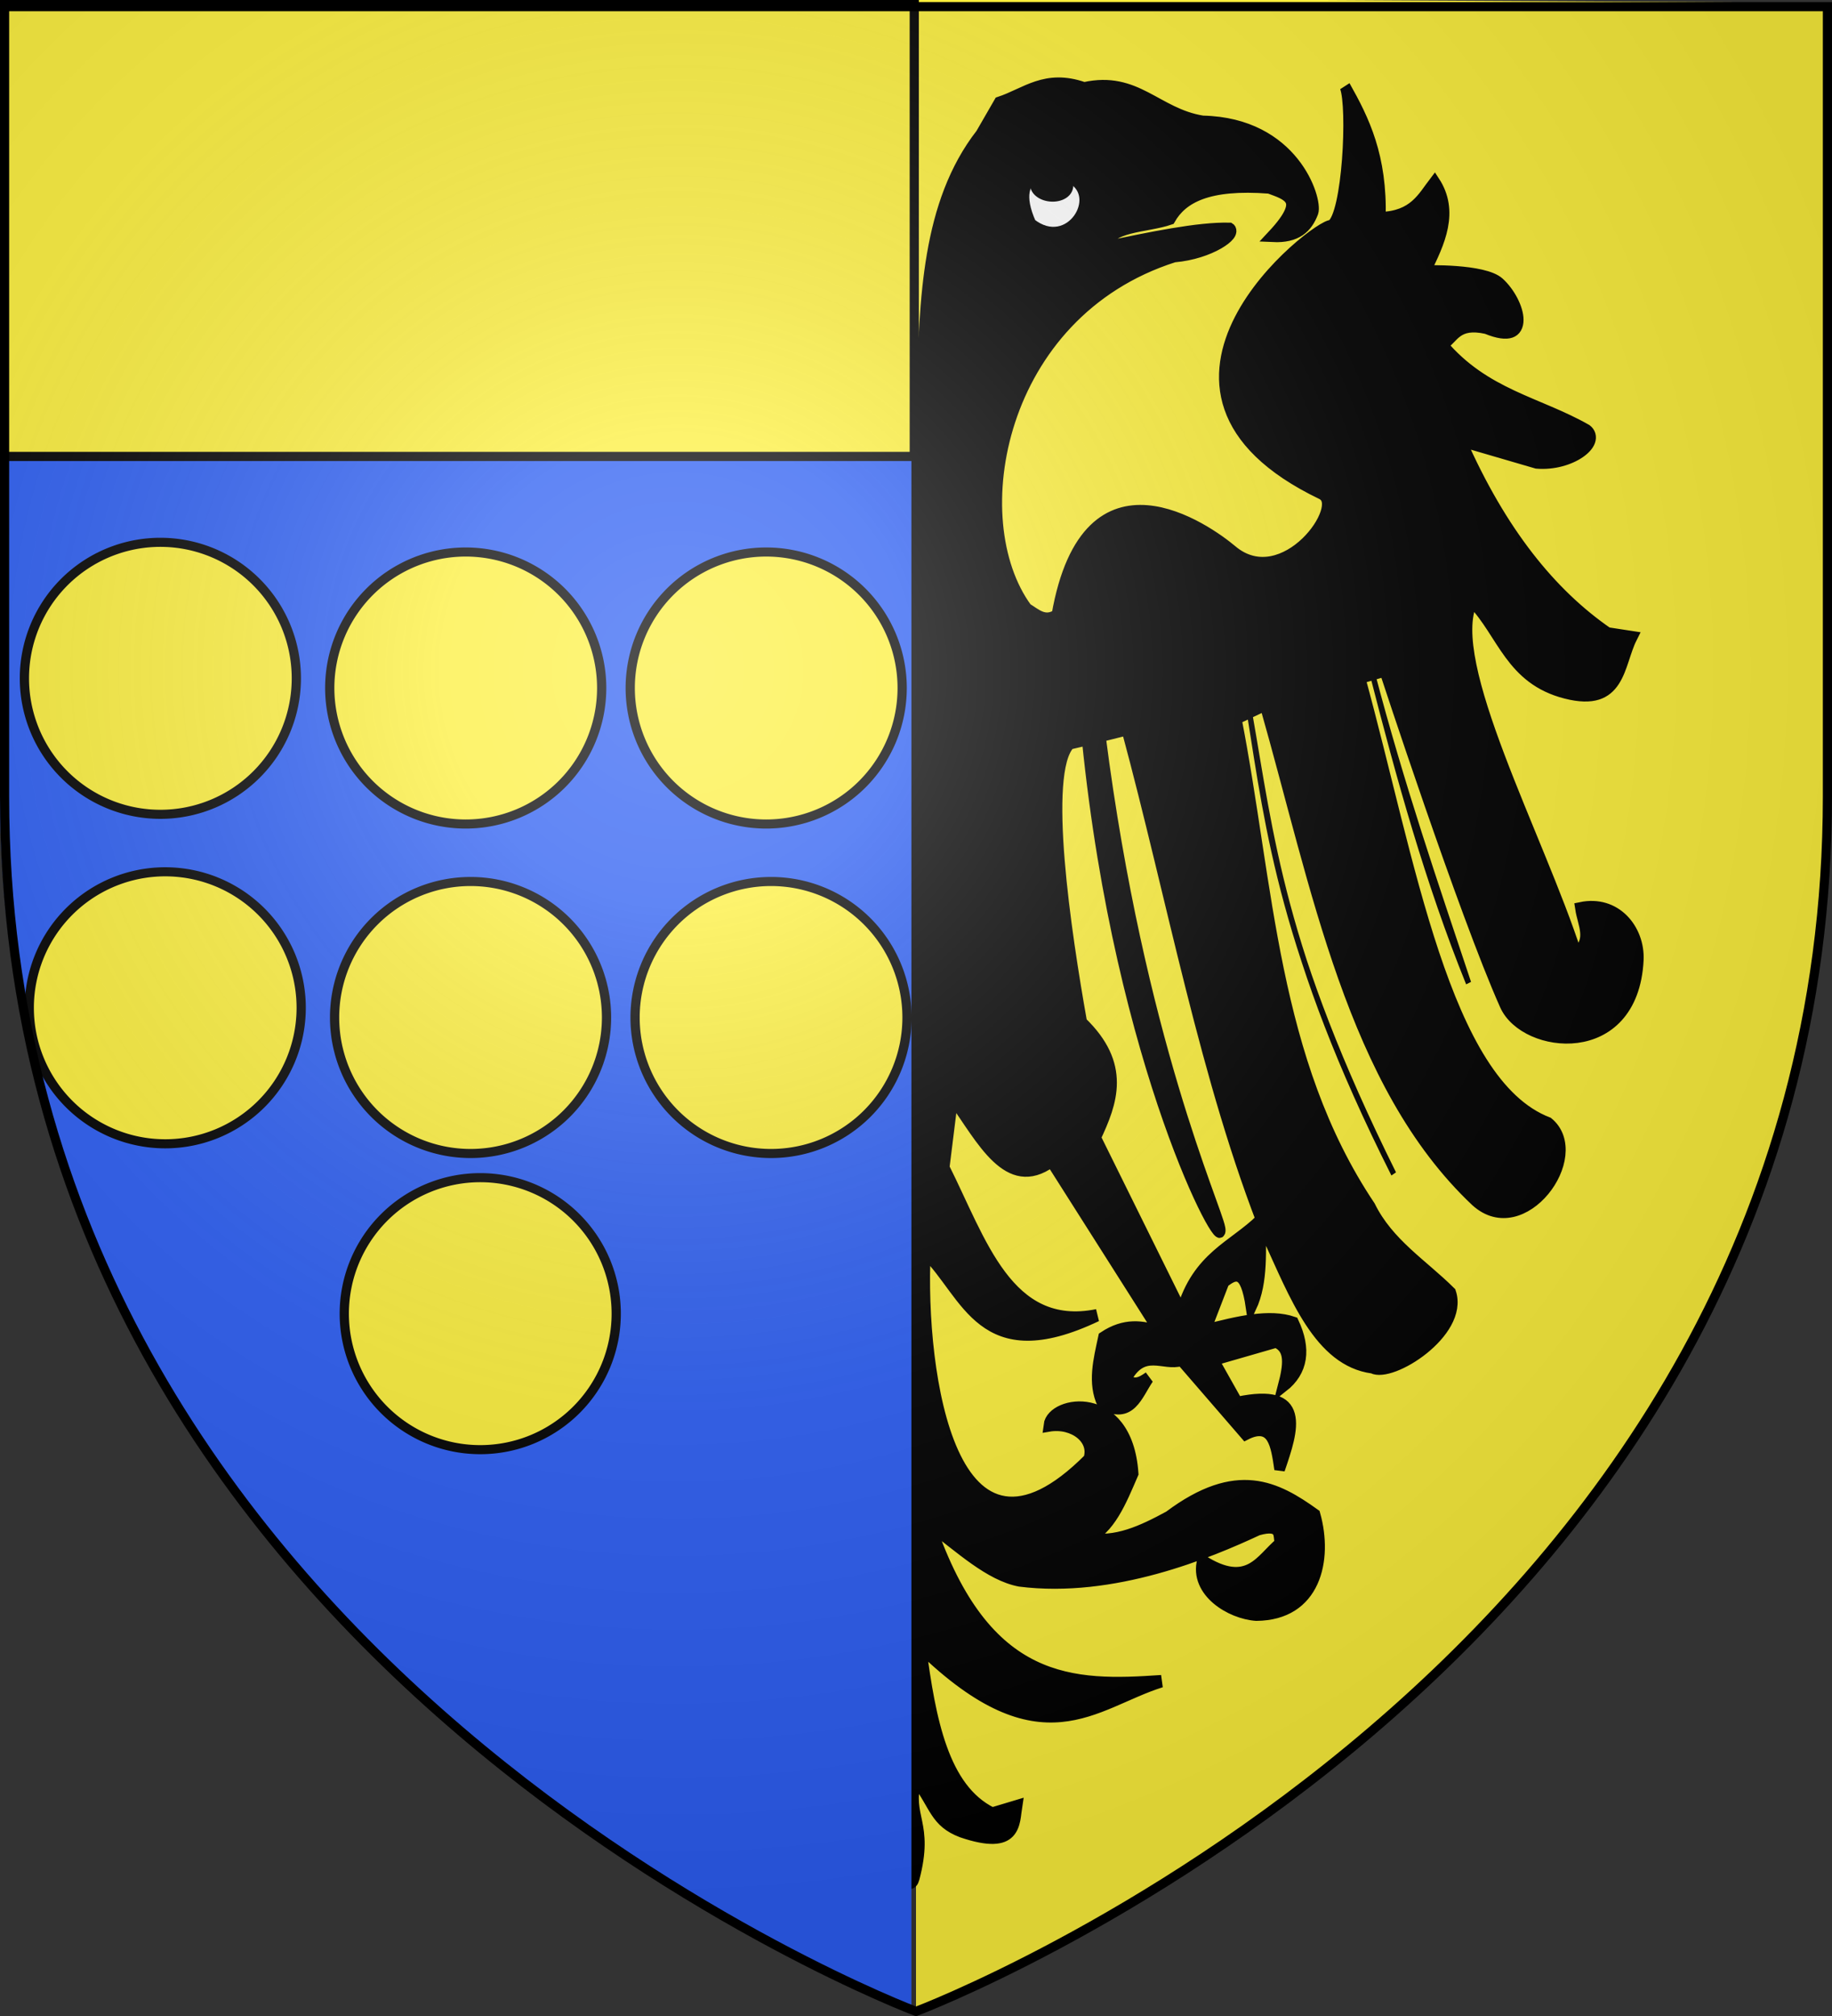
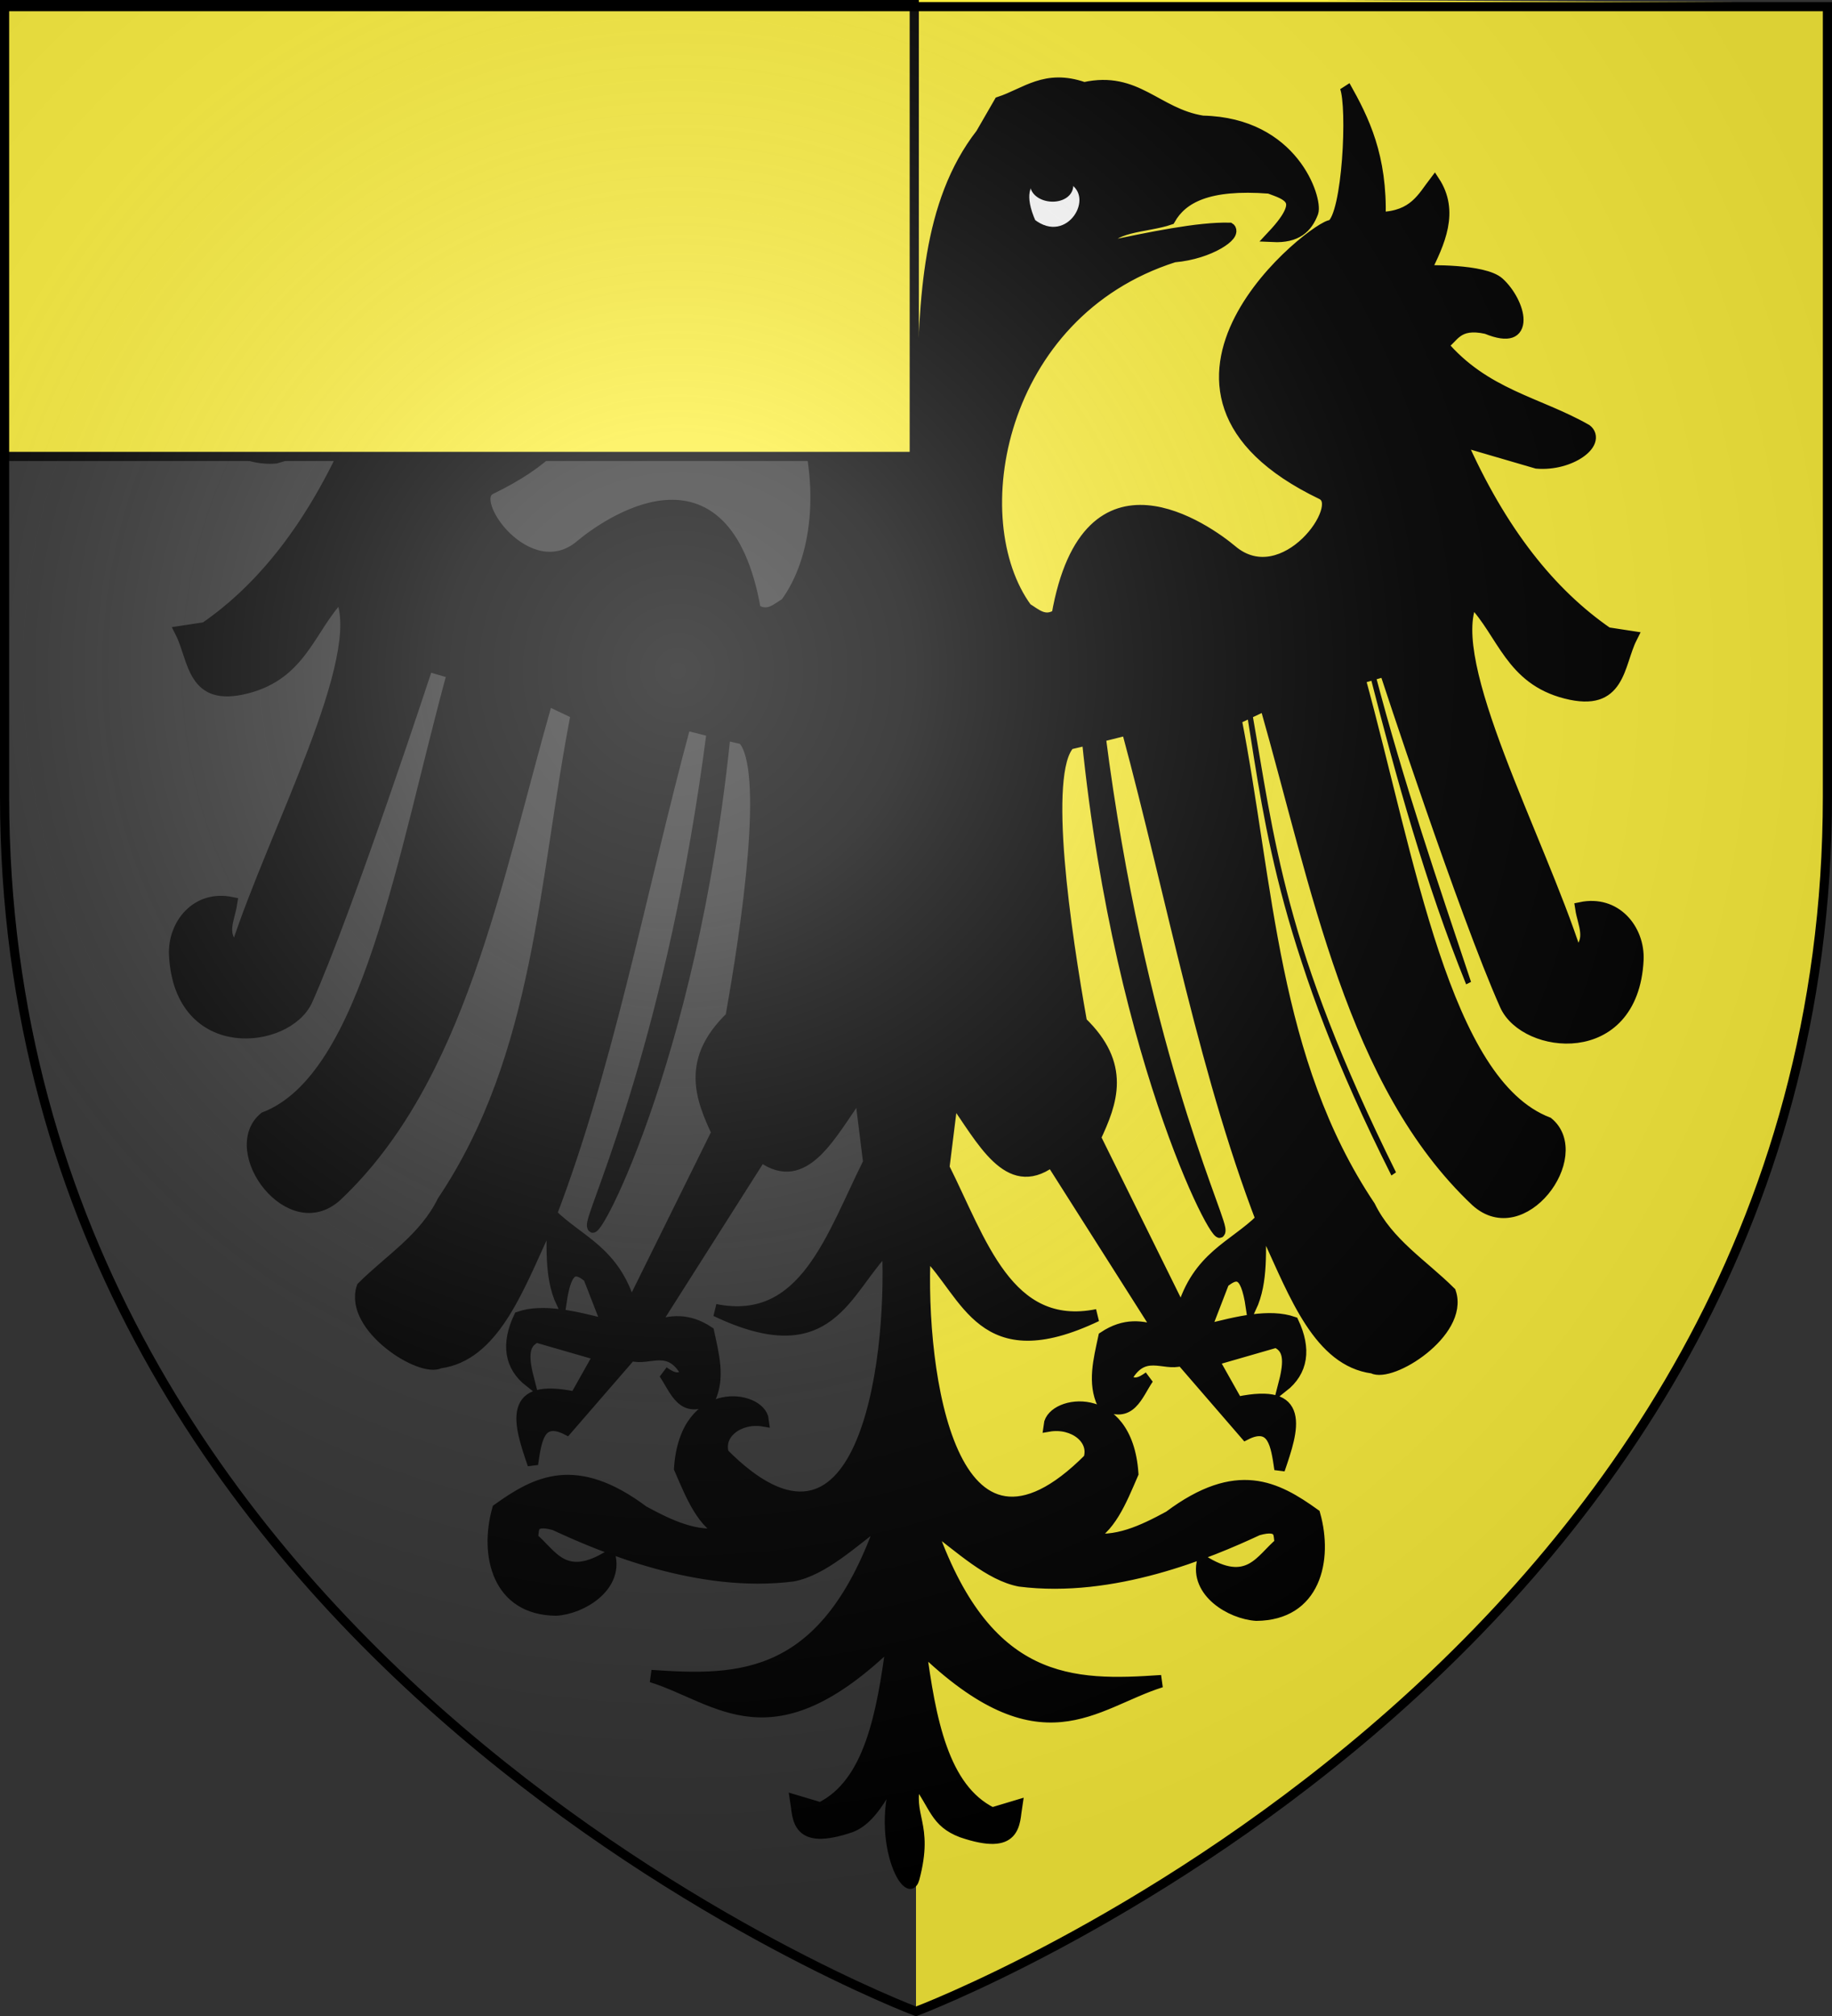
<svg xmlns="http://www.w3.org/2000/svg" xmlns:ns1="http://sodipodi.sourceforge.net/DTD/sodipodi-0.dtd" xmlns:ns2="http://www.inkscape.org/namespaces/inkscape" xmlns:xlink="http://www.w3.org/1999/xlink" height="660" width="600" version="1.0" id="svg2" ns1:version="0.32" ns2:version="0.46" ns1:docname="Blason_Libercourt.svg" ns1:docbase="D:\Mes documents\Renaud-Notre Lapin" ns2:export-filename="/Users/olivier/Desktop/Blason Rouge/Blason_Vide_3D.png" ns2:export-xdpi="144" ns2:export-ydpi="144" ns2:output_extension="org.inkscape.output.svg.inkscape">
  <rect width="100%" height="100%" fill="#333333" stroke="none" />
  <ns1:namedview ns2:window-height="712" ns2:window-width="1024" ns2:pageshadow="2" ns2:pageopacity="0.0" guidetolerance="10.0" gridtolerance="10.0" objecttolerance="10.0" borderopacity="1.0" bordercolor="#666666" pagecolor="#ffffff" id="base" showgrid="false" height="660px" ns2:zoom="0.63" ns2:cx="317.84795" ns2:cy="309.9635" ns2:window-x="0" ns2:window-y="22" ns2:current-layer="g2673" showguides="true" ns2:guide-bbox="true" />
  <desc id="desc4">Flag of Canton of Valais (Wallis)</desc>
  <defs id="defs6">
    <ns2:perspective ns1:type="inkscape:persp3d" ns2:vp_x="0 : 330 : 1" ns2:vp_y="0 : 1000 : 0" ns2:vp_z="600 : 330 : 1" ns2:persp3d-origin="300 : 220 : 1" id="perspective35" />
    <linearGradient id="linearGradient2893">
      <stop style="stop-color:white;stop-opacity:0.314;" offset="0" id="stop2895" />
      <stop id="stop2897" offset="0.19" style="stop-color:white;stop-opacity:0.251;" />
      <stop style="stop-color:#6b6b6b;stop-opacity:0.125;" offset="0.6" id="stop2901" />
      <stop style="stop-color:black;stop-opacity:0.125;" offset="1" id="stop2899" />
    </linearGradient>
    <linearGradient id="linearGradient2885">
      <stop id="stop2887" offset="0" style="stop-color:white;stop-opacity:1;" />
      <stop style="stop-color:white;stop-opacity:1;" offset="0.229" id="stop2891" />
      <stop id="stop2889" offset="1" style="stop-color:black;stop-opacity:1;" />
    </linearGradient>
    <linearGradient id="linearGradient2955">
      <stop id="stop2867" offset="0" style="stop-color:#fd0000;stop-opacity:1;" />
      <stop style="stop-color:#e77275;stop-opacity:0.659;" offset="0.5" id="stop2873" />
      <stop style="stop-color:black;stop-opacity:0.323;" offset="1" id="stop2959" />
    </linearGradient>
    <radialGradient ns2:collect="always" xlink:href="#linearGradient2955" id="radialGradient2961" cx="225.524" cy="218.901" fx="225.524" fy="218.901" r="300" gradientTransform="matrix(-4.167939e-4,2.183,-1.884,-3.599562e-4,615.597,-289.121)" gradientUnits="userSpaceOnUse" />
-     <polygon id="star" transform="scale(53,53)" points="0,-1 0.588,0.809 -0.951,-0.309 0.951,-0.309 -0.588,0.809 0,-1 " />
    <clipPath id="clip">
-       <path d="M 0,-200 L 0,600 L 300,600 L 300,-200 L 0,-200 z " id="path10" />
-     </clipPath>
+       </clipPath>
    <radialGradient ns2:collect="always" xlink:href="#linearGradient2955" id="radialGradient1911" gradientUnits="userSpaceOnUse" gradientTransform="matrix(-4.167939e-4,2.183,-1.884,-3.599562e-4,615.597,-289.121)" cx="225.524" cy="218.901" fx="225.524" fy="218.901" r="300" />
    <radialGradient ns2:collect="always" xlink:href="#linearGradient2955" id="radialGradient2865" gradientUnits="userSpaceOnUse" gradientTransform="matrix(0,1.749,-1.593,-1.049767e-7,551.788,-191.29)" cx="225.524" cy="218.901" fx="225.524" fy="218.901" r="300" />
    <radialGradient ns2:collect="always" xlink:href="#linearGradient2955" id="radialGradient2871" gradientUnits="userSpaceOnUse" gradientTransform="matrix(0,1.386,-1.323,-5.741131e-8,-158.082,-109.541)" cx="225.524" cy="218.901" fx="225.524" fy="218.901" r="300" />
    <radialGradient ns2:collect="always" xlink:href="#linearGradient2893" id="radialGradient3163" gradientUnits="userSpaceOnUse" gradientTransform="matrix(1.353,0,0,1.349,-77.629,-85.747)" cx="221.445" cy="226.331" fx="221.445" fy="226.331" r="300" />
    <ns2:perspective ns1:type="inkscape:persp3d" ns2:vp_x="0 : 330 : 1" ns2:vp_y="0 : 1000 : 0" ns2:vp_z="600 : 330 : 1" ns2:persp3d-origin="300 : 220 : 1" id="perspective2876" />
    <linearGradient id="linearGradient2878">
      <stop style="stop-color:#ffffff;stop-opacity:0.314" offset="0" id="stop2880" />
      <stop style="stop-color:#ffffff;stop-opacity:0.251" offset="0.19" id="stop2882" />
      <stop style="stop-color:#6b6b6b;stop-opacity:0.125" offset="0.6" id="stop2884" />
      <stop style="stop-color:#000000;stop-opacity:0.125" offset="1" id="stop2886" />
    </linearGradient>
    <radialGradient cx="285.186" cy="200.448" r="300" fx="285.186" fy="200.448" id="radialGradient2888" xlink:href="#linearGradient2893" gradientUnits="userSpaceOnUse" gradientTransform="matrix(1.551,0,0,1.35,-227.894,-51.264)" />
    <ns2:perspective ns1:type="inkscape:persp3d" ns2:vp_x="0 : 330 : 1" ns2:vp_y="0 : 1000 : 0" ns2:vp_z="600 : 330 : 1" ns2:persp3d-origin="300 : 220 : 1" id="perspective204" />
    <linearGradient id="linearGradient3353">
      <stop style="stop-color:#ffffff;stop-opacity:0.314" offset="0" id="stop3355" />
      <stop style="stop-color:#ffffff;stop-opacity:0.251" offset="0.19" id="stop3357" />
      <stop style="stop-color:#6b6b6b;stop-opacity:0.125" offset="0.6" id="stop3359" />
      <stop style="stop-color:#000000;stop-opacity:0.125" offset="1" id="stop3361" />
    </linearGradient>
    <radialGradient cx="285.186" cy="200.448" r="300" fx="285.186" fy="200.448" id="radialGradient11919" xlink:href="#linearGradient2893" gradientUnits="userSpaceOnUse" gradientTransform="matrix(1.551,0,0,1.35,-227.894,-51.264)" />
    <ns2:perspective id="perspective28" ns2:persp3d-origin="174.71129 : 121.64757 : 1" ns2:vp_z="349.42258 : 182.47136 : 1" ns2:vp_y="0 : 1000 : 0" ns2:vp_x="0 : 182.47136 : 1" ns1:type="inkscape:persp3d" />
    <ns2:perspective id="perspective14" ns2:persp3d-origin="372.04724 : 350.78739 : 1" ns2:vp_z="744.09448 : 526.18109 : 1" ns2:vp_y="0 : 1000 : 0" ns2:vp_x="0 : 526.18109 : 1" ns1:type="inkscape:persp3d" />
    <radialGradient r="300" fy="226.331" fx="221.445" cy="226.331" cx="221.445" gradientTransform="matrix(1.353,0,0,1.349,-77.629,-85.747)" gradientUnits="userSpaceOnUse" id="radialGradient4883" xlink:href="#linearGradient2893" ns2:collect="always" />
    <radialGradient r="300" fy="218.901" fx="225.524" cy="218.901" cx="225.524" gradientTransform="matrix(0,1.386,-1.323,-5.741131e-8,-158.082,-109.541)" gradientUnits="userSpaceOnUse" id="radialGradient4881" xlink:href="#linearGradient2955" ns2:collect="always" />
    <radialGradient r="300" fy="218.901" fx="225.524" cy="218.901" cx="225.524" gradientTransform="matrix(0,1.749,-1.593,-1.049767e-7,551.788,-191.29)" gradientUnits="userSpaceOnUse" id="radialGradient4879" xlink:href="#linearGradient2955" ns2:collect="always" />
    <radialGradient r="300" fy="218.901" fx="225.524" cy="218.901" cx="225.524" gradientTransform="matrix(-4.167939e-4,2.183,-1.884,-3.599562e-4,615.597,-289.121)" gradientUnits="userSpaceOnUse" id="radialGradient4877" xlink:href="#linearGradient2955" ns2:collect="always" />
    <clipPath id="clipPath4873">
      <path id="path4875" d="M 0,-200 L 0,600 L 300,600 L 300,-200 L 0,-200 z " />
    </clipPath>
    <polygon points="0,-1 0.588,0.809 -0.951,-0.309 0.951,-0.309 -0.588,0.809 0,-1 " transform="scale(53,53)" id="polygon4871" />
    <radialGradient gradientUnits="userSpaceOnUse" gradientTransform="matrix(-4.167939e-4,2.183,-1.884,-3.599562e-4,615.597,-289.121)" r="300" fy="218.901" fx="225.524" cy="218.901" cx="225.524" id="radialGradient4869" xlink:href="#linearGradient2955" ns2:collect="always" />
    <linearGradient id="linearGradient4861">
      <stop style="stop-color:#fd0000;stop-opacity:1;" offset="0" id="stop4863" />
      <stop id="stop4865" offset="0.5" style="stop-color:#e77275;stop-opacity:0.659;" />
      <stop id="stop4867" offset="1" style="stop-color:black;stop-opacity:0.323;" />
    </linearGradient>
    <linearGradient id="linearGradient4853">
      <stop style="stop-color:white;stop-opacity:1;" offset="0" id="stop4855" />
      <stop id="stop4857" offset="0.229" style="stop-color:white;stop-opacity:1;" />
      <stop style="stop-color:black;stop-opacity:1;" offset="1" id="stop4859" />
    </linearGradient>
    <linearGradient id="linearGradient4843">
      <stop id="stop4845" offset="0" style="stop-color:white;stop-opacity:0.314;" />
      <stop style="stop-color:white;stop-opacity:0.251;" offset="0.19" id="stop4847" />
      <stop id="stop4849" offset="0.6" style="stop-color:#6b6b6b;stop-opacity:0.125;" />
      <stop id="stop4851" offset="1" style="stop-color:black;stop-opacity:0.125;" />
    </linearGradient>
    <ns2:perspective id="perspective41" ns2:persp3d-origin="300 : 220 : 1" ns2:vp_z="600 : 330 : 1" ns2:vp_y="0 : 1000 : 0" ns2:vp_x="0 : 330 : 1" ns1:type="inkscape:persp3d" />
    <ns2:perspective id="perspective16" ns2:persp3d-origin="138.39273 : 97.22407 : 1" ns2:vp_z="276.78546 : 145.83611 : 1" ns2:vp_y="0 : 1000 : 0" ns2:vp_x="0 : 145.83611 : 1" ns1:type="inkscape:persp3d" />
  </defs>
  <g ns2:groupmode="layer" id="layer3" ns2:label="Fond écu" style="display:inline">
    <g transform="matrix(1.455,0,0,1.378,-185.073,-415.312)" id="g3371" ns2:label="Calque 1" />
    <path id="path4935" style="fill:#fcef3c;fill-opacity:1;fill-rule:evenodd;stroke:none;stroke-width:1px;stroke-linecap:butt;stroke-linejoin:miter;stroke-opacity:1;display:inline" d="M 300,657.209 C 300,381.816 300,329.411 300,-0.701 L 598.5,0.886 L 598.5,259.438 C 598.5,544.889 300,657.209 300,657.209 z" ns1:nodetypes="ccccc" />
    <g id="g1932" transform="matrix(1.745,0,0,2.039,287.888,25.356)">
      <path ns1:nodetypes="ccccccccccccsscccccscccccccscccssccccccccccccscccccccccccccccccccccccccccccccccccccccccccccscccccccccccccccccccccccccccccccccccccccccccccsccccccccccccsscccscccccccscccccssccccccccccccccccc" id="path1308" style="fill:#000000;fill-opacity:1;fill-rule:evenodd;stroke:#000000;stroke-width:2;stroke-linecap:butt;stroke-linejoin:miter;stroke-miterlimit:4;stroke-dasharray:none;stroke-opacity:1" d="M -23.385,0.178 C -24.84,0.168 -26.431,0.381 -28.26,0.928 C -38.146,-0.94 -41.881,5.115 -50.51,6.303 C -67.729,6.623 -72.017,18.867 -71.26,20.771 C -70.234,23.103 -68.295,24.806 -63.666,24.615 C -70.222,18.605 -66.265,17.895 -63.01,16.834 C -51.575,16.087 -46.753,18.367 -44.447,21.834 C -39.978,23.158 -32.633,22.863 -32.228,26.49 C -40.45,25.033 -49.627,23.35 -55.603,23.49 C -57.003,24.209 -52.08,27.356 -45.166,27.865 C -12.133,36.869 -5.31,70.233 -17.572,84.553 C -19.291,85.441 -20.886,86.863 -23.166,85.553 C -28.832,57.953 -51.635,72.051 -56.103,75.271 C -65.725,82.207 -77.696,67.949 -72.791,65.928 C -32.173,49.193 -71.866,22.833 -74.666,23.053 C -77.763,21.353 -78.708,3.907 -77.228,0.646 C -80.838,6.121 -84.193,11.89 -83.885,21.771 C -90.124,21.619 -91.713,18.59 -94.041,15.99 C -97.643,20.691 -95.076,25.509 -92.228,30.334 C -92.228,30.334 -103.338,30.027 -106.228,32.271 C -110.149,35.315 -112.544,42.454 -103.76,39.365 C -98.214,38.321 -97.765,40.857 -95.51,42.115 C -103.556,50.262 -113.527,51.43 -122.603,55.865 C -125.358,57.676 -119.68,61.465 -113.197,60.99 L -98.916,57.428 C -106.634,72.422 -116.019,82.235 -126.541,88.459 L -131.103,89.053 C -128.561,93.385 -129.093,100.202 -118.666,97.928 C -108.239,95.653 -106.791,88.338 -101.103,83.271 C -95.721,93.094 -113.651,121.254 -120.697,139.928 C -123.728,137.62 -121.888,135.072 -121.447,132.584 C -128.127,131.382 -132.544,136.087 -132.26,140.896 C -131.298,157.14 -110.945,155.08 -107.26,148.021 C -99.582,133.318 -84.666,94.396 -84.666,94.396 L -80.041,95.553 C -89.443,124.861 -95.965,160.747 -115.416,167.115 C -122.723,172.214 -110.625,186.357 -101.728,179.459 C -78.508,160.73 -71.945,129.069 -62.197,99.896 L -56.822,102.084 C -62.932,128.833 -63.551,157.027 -81.947,180.521 C -85.412,186.55 -91.849,189.89 -97.072,194.334 C -99.464,200.476 -86.059,207.895 -82.385,206.271 C -72.326,205.121 -67.795,194.639 -62.697,185.146 C -51.053,160.228 -44.899,131.091 -36.291,103.834 L -31.322,104.896 C -38.627,153.644 -53.048,180.474 -53.791,183.99 C -54.831,188.916 -35.121,158.431 -28.853,105.428 L -25.603,106.084 C -20.371,110.878 -24.846,136.549 -27.853,150.959 C -36.14,157.794 -33.591,163.619 -30.416,169.396 L -46.572,197.365 C -49.495,188.639 -56.192,187.011 -61.416,182.615 C -61.281,187.398 -61.931,192.383 -59.635,196.615 C -58.513,190.129 -56.557,191.209 -54.572,192.49 L -50.978,200.396 C -57.037,199.065 -63.063,197.8 -67.603,199.146 C -69.917,203.365 -69.367,206.775 -65.666,209.271 C -66.631,206.106 -67.11,203.194 -64.26,202.146 L -52.51,205.053 L -57.072,211.99 C -70.062,209.674 -67.584,216.11 -64.978,222.615 C -64.317,218.696 -63.678,214.728 -58.572,216.99 L -46.51,205.084 C -43.049,205.987 -39.392,202.922 -36.135,208.084 C -37.469,209.504 -38.93,208.844 -40.385,207.959 C -38.287,210.552 -37.079,214.539 -31.697,212.084 C -29.861,208.781 -31.009,205.136 -31.916,201.521 C -35.834,199.293 -39.224,199.681 -42.51,200.678 L -22.103,173.178 C -13.86,178.229 -9.007,169.505 -3.603,163.053 L -1.978,174.24 C -8.933,186.091 -14.009,200.812 -30.697,197.928 C -8.923,206.795 -6.307,194.379 1.553,187.803 C 2.618,207.403 -3.441,243.168 -29.135,221.084 C -30.4,217.664 -26.244,214.943 -21.666,215.615 C -22.206,211.774 -36.388,209.731 -37.478,223.303 C -35.267,227.688 -33.164,232.232 -28.822,233.771 C -34.117,234.703 -39.133,232.65 -44.135,230.334 C -56.912,222.144 -64.422,225.567 -71.635,229.99 C -73.969,237.115 -71.764,245.906 -60.572,245.99 C -55.588,245.711 -49.017,242.128 -50.478,237.365 C -59.125,242.08 -61.308,237.185 -65.041,234.584 C -64.646,233.23 -65.452,231.184 -60.947,232.271 C -51.842,235.903 -33.751,242.411 -16.135,240.49 C -10.43,239.559 -4.921,235.076 0.647,231.521 C -9.874,257.817 -26.222,257.646 -42.76,256.678 C -30.052,260.084 -20.248,269.938 2.365,251.146 C 0.572,262.954 -1.871,274.055 -11.01,277.928 L -15.666,276.74 C -15.191,279.257 -15.791,283.862 -5.228,280.771 C -0.198,279.12 2.11,272.706 5.74,268.584 C -2.386,280.307 5.365,293.109 6.606,289.098 C 9.359,280.205 5.131,279.536 6.936,273.312 C 10.566,277.434 10.438,279.943 15.469,281.594 C 26.032,284.684 25.4,280.08 25.875,277.562 L 21.25,278.75 C 12.111,274.878 9.638,263.776 7.844,251.969 C 30.458,270.76 40.292,260.906 53,257.5 C 36.463,258.468 20.083,258.64 9.562,232.344 C 15.13,235.899 20.671,240.381 26.375,241.312 C 43.991,243.233 62.051,236.726 71.156,233.094 C 75.661,232.006 74.887,234.052 75.281,235.406 C 71.548,238.007 69.334,242.902 60.688,238.188 C 59.227,242.95 65.828,246.533 70.812,246.812 C 82.004,246.728 84.178,237.937 81.844,230.812 C 74.631,226.389 67.153,222.966 54.375,231.156 C 49.373,233.472 44.326,235.526 39.031,234.594 C 43.373,233.054 45.476,228.51 47.688,224.125 C 46.598,210.553 32.415,212.597 31.875,216.438 C 36.453,215.765 40.61,218.487 39.344,221.906 C 13.65,243.99 7.622,208.225 8.688,188.625 C 16.548,195.201 19.133,207.617 40.906,198.75 C 24.218,201.634 19.174,186.913 12.219,175.062 L 13.844,163.875 C 19.248,170.328 24.1,179.051 32.344,174 L 52.75,201.5 C 49.465,200.503 46.043,200.116 42.125,202.344 C 41.218,205.958 40.101,209.604 41.938,212.906 C 47.319,215.362 48.496,211.374 50.594,208.781 C 49.139,209.666 47.71,210.326 46.375,208.906 C 49.633,203.744 53.289,206.809 56.75,205.906 L 68.781,217.812 C 73.887,215.55 74.526,219.518 75.188,223.438 C 77.794,216.933 80.272,210.497 67.281,212.812 L 62.719,205.875 L 74.5,202.969 C 77.351,204.016 76.84,206.929 75.875,210.094 C 79.576,207.598 80.126,204.187 77.812,199.969 C 73.272,198.623 67.277,199.887 61.219,201.219 L 64.781,193.312 C 66.766,192.031 68.723,190.951 69.844,197.438 C 72.14,193.206 71.522,188.22 71.656,183.438 C 66.433,187.833 59.704,189.461 56.781,198.188 L 40.625,170.219 C 43.8,164.441 46.349,158.616 38.062,151.781 C 35.055,137.371 30.581,111.701 35.812,106.906 L 39.062,106.25 C 45.33,159.253 65.04,189.738 64,184.812 C 63.258,181.296 48.836,154.467 41.531,105.719 L 46.5,104.656 C 55.109,131.914 61.262,161.051 72.906,185.969 C 78.004,195.462 82.535,205.943 92.594,207.094 C 96.268,208.717 109.705,201.298 107.312,195.156 C 102.089,190.712 95.652,187.372 92.188,181.344 C 73.791,157.849 73.141,129.656 67.031,102.906 L 72.438,100.719 C 82.185,129.891 88.748,161.552 111.969,180.281 C 120.865,187.179 132.932,173.036 125.625,167.938 C 106.174,161.569 99.652,125.683 90.25,96.375 L 94.906,95.219 C 94.906,95.219 109.791,134.14 117.469,148.844 C 121.154,155.903 141.538,157.962 142.5,141.719 C 142.785,136.909 138.337,132.204 131.656,133.406 C 132.097,135.895 133.937,138.442 130.906,140.75 C 123.86,122.076 105.962,93.916 111.344,84.094 C 117.031,89.16 118.448,96.475 128.875,98.75 C 139.302,101.025 138.771,94.207 141.312,89.875 L 136.781,89.281 C 126.26,83.057 116.875,73.244 109.156,58.25 L 123.406,61.812 C 129.889,62.287 135.599,58.498 132.844,56.688 C 123.767,52.253 113.765,51.084 105.719,42.938 C 107.974,41.679 108.424,39.143 113.969,40.188 C 122.753,43.276 120.358,36.138 116.438,33.094 C 113.547,30.85 102.469,31.156 102.469,31.156 C 105.317,26.331 107.884,21.514 104.281,16.812 C 101.953,19.413 100.333,22.441 94.094,22.594 C 94.403,12.712 91.079,6.943 87.469,1.469 C 88.949,4.729 87.972,22.175 84.875,23.875 C 82.076,23.655 42.382,50.015 83,66.75 C 87.905,68.771 75.934,83.029 66.312,76.094 C 61.845,72.873 39.041,58.775 33.375,86.375 C 31.096,87.686 29.501,86.263 27.781,85.375 C 15.519,71.055 22.374,37.691 55.406,28.688 C 62.321,28.178 67.244,25.031 65.844,24.312 C 59.868,24.173 50.659,25.855 42.438,27.312 C 42.843,23.685 50.187,23.98 54.656,22.656 C 56.963,19.189 61.784,16.909 73.219,17.656 C 76.475,18.718 80.432,19.427 73.875,25.438 C 78.504,25.628 80.443,23.925 81.469,21.594 C 82.226,19.69 77.97,7.445 60.75,7.125 C 52.121,5.937 48.386,-0.118 38.5,1.75 C 31.185,-0.436 27.456,2.72 22.531,4.094 L 19.094,9.188 C 9.008,20.281 8.533,35.646 8.081,51.021 C 4.906,32.024 1.327,17.606 -8.853,8.365 L -12.291,3.271 C -15.984,2.241 -19.018,0.206 -23.385,0.178 z" />
      <path id="path2185" style="fill:#ffffff;fill-opacity:1;fill-rule:evenodd;stroke:#000000;stroke-width:2;stroke-linecap:butt;stroke-linejoin:miter;stroke-miterlimit:4;stroke-dasharray:none;stroke-opacity:1" d="M 28.544,23.597 C 23.671,14.312 33.415,14.149 36.157,16.069 C 42.342,19.204 35.747,28.471 28.544,23.597 z" />
      <path id="path1310" style="fill:#000000;fill-opacity:1;stroke:#000000;stroke-width:2;stroke-miterlimit:4;stroke-dasharray:none;stroke-opacity:1" transform="matrix(0.53,2.761428e-2,-3.495718e-2,0.671,-125.94,-235.46)" d="M 329.391,363.244 C 329.393,364.952 326.4,366.337 322.708,366.337 C 319.016,366.337 316.023,364.952 316.025,363.244 C 316.023,361.537 319.016,360.152 322.708,360.152 C 326.4,360.152 329.393,361.537 329.391,363.244 L 329.391,363.244 z" />
      <path id="path2189" style="fill:none;fill-opacity:0.75;fill-rule:evenodd;stroke:#000000;stroke-width:1px;stroke-linecap:butt;stroke-linejoin:miter;stroke-opacity:1" d="M 69.564,102.167 C 73.531,121.333 75.594,140.317 96.598,176.047 C 75.658,139.996 73.084,120.98 69.564,102.167 z" />
      <path id="path2191" style="fill:none;fill-opacity:0.75;fill-rule:evenodd;stroke:#000000;stroke-width:1px;stroke-linecap:butt;stroke-linejoin:miter;stroke-opacity:1" d="M 92.567,95.645 C 98.147,113.812 104.367,129.272 110.646,145.399 C 102.972,129.136 97.591,112.425 92.567,95.645 z" />
      <path id="path1878" style="fill:#ffffff;fill-opacity:1;fill-rule:evenodd;stroke:#000000;stroke-width:2;stroke-linecap:butt;stroke-linejoin:miter;stroke-miterlimit:4;stroke-dasharray:none;stroke-opacity:1" d="M -30.655,23.597 C -25.782,14.312 -35.525,14.149 -38.267,16.069 C -44.453,19.204 -37.858,28.471 -30.655,23.597 z" />
      <path id="path1880" style="fill:#000000;fill-opacity:1;stroke:#000000;stroke-width:2;stroke-miterlimit:4;stroke-dasharray:none;stroke-opacity:1" transform="matrix(-0.53,2.761428e-2,3.495718e-2,0.671,123.83,-235.46)" d="M 329.391,363.244 C 329.393,364.952 326.4,366.337 322.708,366.337 C 319.016,366.337 316.023,364.952 316.025,363.244 C 316.023,361.537 319.016,360.152 322.708,360.152 C 326.4,360.152 329.393,361.537 329.391,363.244 L 329.391,363.244 z" />
-       <path id="path1882" style="fill:none;fill-opacity:0.75;fill-rule:evenodd;stroke:#000000;stroke-width:1px;stroke-linecap:butt;stroke-linejoin:miter;stroke-opacity:1" d="M -71.674,102.167 C -75.641,121.333 -77.704,140.317 -98.708,176.047 C -77.769,139.996 -75.194,120.98 -71.674,102.167 z" />
      <path id="path1884" style="fill:none;fill-opacity:0.75;fill-rule:evenodd;stroke:#000000;stroke-width:1px;stroke-linecap:butt;stroke-linejoin:miter;stroke-opacity:1" d="M -94.677,95.645 C -100.257,113.812 -106.477,129.272 -112.757,145.399 C -105.083,129.136 -99.701,112.425 -94.677,95.645 z" />
    </g>
    <g style="display:inline" id="g2673" transform="translate(-1.5,-1.291)">
-       <path ns1:nodetypes="ccccc" d="M 300,658.5 C 300,383.106 300,330.702 300,0.589 L 1.5,2.176 L 1.5,260.728 C 1.5,546.18 300,658.5 300,658.5 z" style="fill:#2b5df2;fill-opacity:1;fill-rule:evenodd;stroke:none;stroke-width:1px;stroke-linecap:butt;stroke-linejoin:miter;stroke-opacity:1" id="path2855" />
-       <path transform="matrix(0.951,0,0,0.935,492.542,93.053)" d="M -414.286,139.365 A 46.825,47.619 0 1 1 -507.937,139.365 A 46.825,47.619 0 1 1 -414.286,139.365 z" ns1:ry="47.619049" ns1:rx="46.825397" ns1:cy="139.36508" ns1:cx="-461.11111" id="path2659" style="opacity:1;fill:#fcef3c;fill-opacity:1;fill-rule:nonzero;stroke:#000000;stroke-width:3.181;stroke-linecap:round;stroke-linejoin:miter;marker:none;marker-start:none;marker-mid:none;marker-end:none;stroke-miterlimit:4;stroke-dasharray:none;stroke-dashoffset:0;stroke-opacity:1;visibility:visible;display:inline;overflow:visible;enable-background:accumulate" ns1:type="arc" />
      <use height="660" width="600" transform="translate(100,3.175)" id="use2661" xlink:href="#path2659" y="0" x="0" style="stroke-width:3;stroke-miterlimit:4;stroke-dasharray:none" />
      <use height="660" width="600" transform="translate(98.413,0)" id="use2663" xlink:href="#use2661" y="0" x="0" style="stroke-width:3;stroke-miterlimit:4;stroke-dasharray:none" />
      <use height="660" width="600" transform="translate(1.587,107.867)" id="use2665" xlink:href="#path2659" y="0" x="0" style="stroke-width:3;stroke-miterlimit:4;stroke-dasharray:none" />
      <use height="660" width="600" transform="translate(1.587,107.867)" id="use2667" xlink:href="#use2661" y="0" x="0" style="stroke-width:3;stroke-miterlimit:4;stroke-dasharray:none" />
      <use height="660" width="600" transform="translate(1.587,107.867)" id="use2669" xlink:href="#use2663" y="0" x="0" style="stroke-width:3;stroke-miterlimit:4;stroke-dasharray:none" />
      <use height="660" width="600" transform="translate(104.762,208)" id="use2671" xlink:href="#path2659" y="0" x="0" style="stroke-width:3;stroke-miterlimit:4;stroke-dasharray:none" />
      <rect style="opacity:1;fill:#fcef3c;fill-opacity:1;fill-rule:nonzero;stroke:#000000;stroke-width:3;stroke-linecap:butt;stroke-miterlimit:4;stroke-dasharray:none;stroke-opacity:1" id="rect2466" width="298.86" height="148.86" x="2.07" y="1.861" />
    </g>
  </g>
  <g ns2:groupmode="layer" id="layer4" ns2:label="Meubles" ns1:insensitive="true" />
  <g ns2:groupmode="layer" id="layer2" ns2:label="Reflet final" ns1:insensitive="true">
    <path ns1:nodetypes="cccccc" d="M 300,658.5 C 300,658.5 598.5,546.18 598.5,260.728 C 598.5,-24.723 598.5,2.176 598.5,2.176 L 1.5,2.176 L 1.5,260.728 C 1.5,546.18 300,658.5 300,658.5 z " style="opacity:1;fill:url(#radialGradient3163);fill-opacity:1;fill-rule:evenodd;stroke:none;stroke-width:1px;stroke-linecap:butt;stroke-linejoin:miter;stroke-opacity:1" id="path2875" ns2:export-xdpi="144" ns2:export-ydpi="144" />
  </g>
  <g ns2:groupmode="layer" id="layer1" ns2:label="Contour final" ns1:insensitive="true">
    <path ns1:nodetypes="cccccc" d="M 300,658.5 C 300,658.5 1.5,546.18 1.5,260.728 C 1.5,-24.723 1.5,2.176 1.5,2.176 L 598.5,2.176 L 598.5,260.728 C 598.5,546.18 300,658.5 300,658.5 z " style="opacity:1;fill:none;fill-opacity:1;fill-rule:evenodd;stroke:#000000;stroke-width:3;stroke-linecap:butt;stroke-linejoin:miter;stroke-miterlimit:4;stroke-dasharray:none;stroke-opacity:1" id="path1411" ns2:export-xdpi="144" ns2:export-ydpi="144" />
  </g>
</svg>